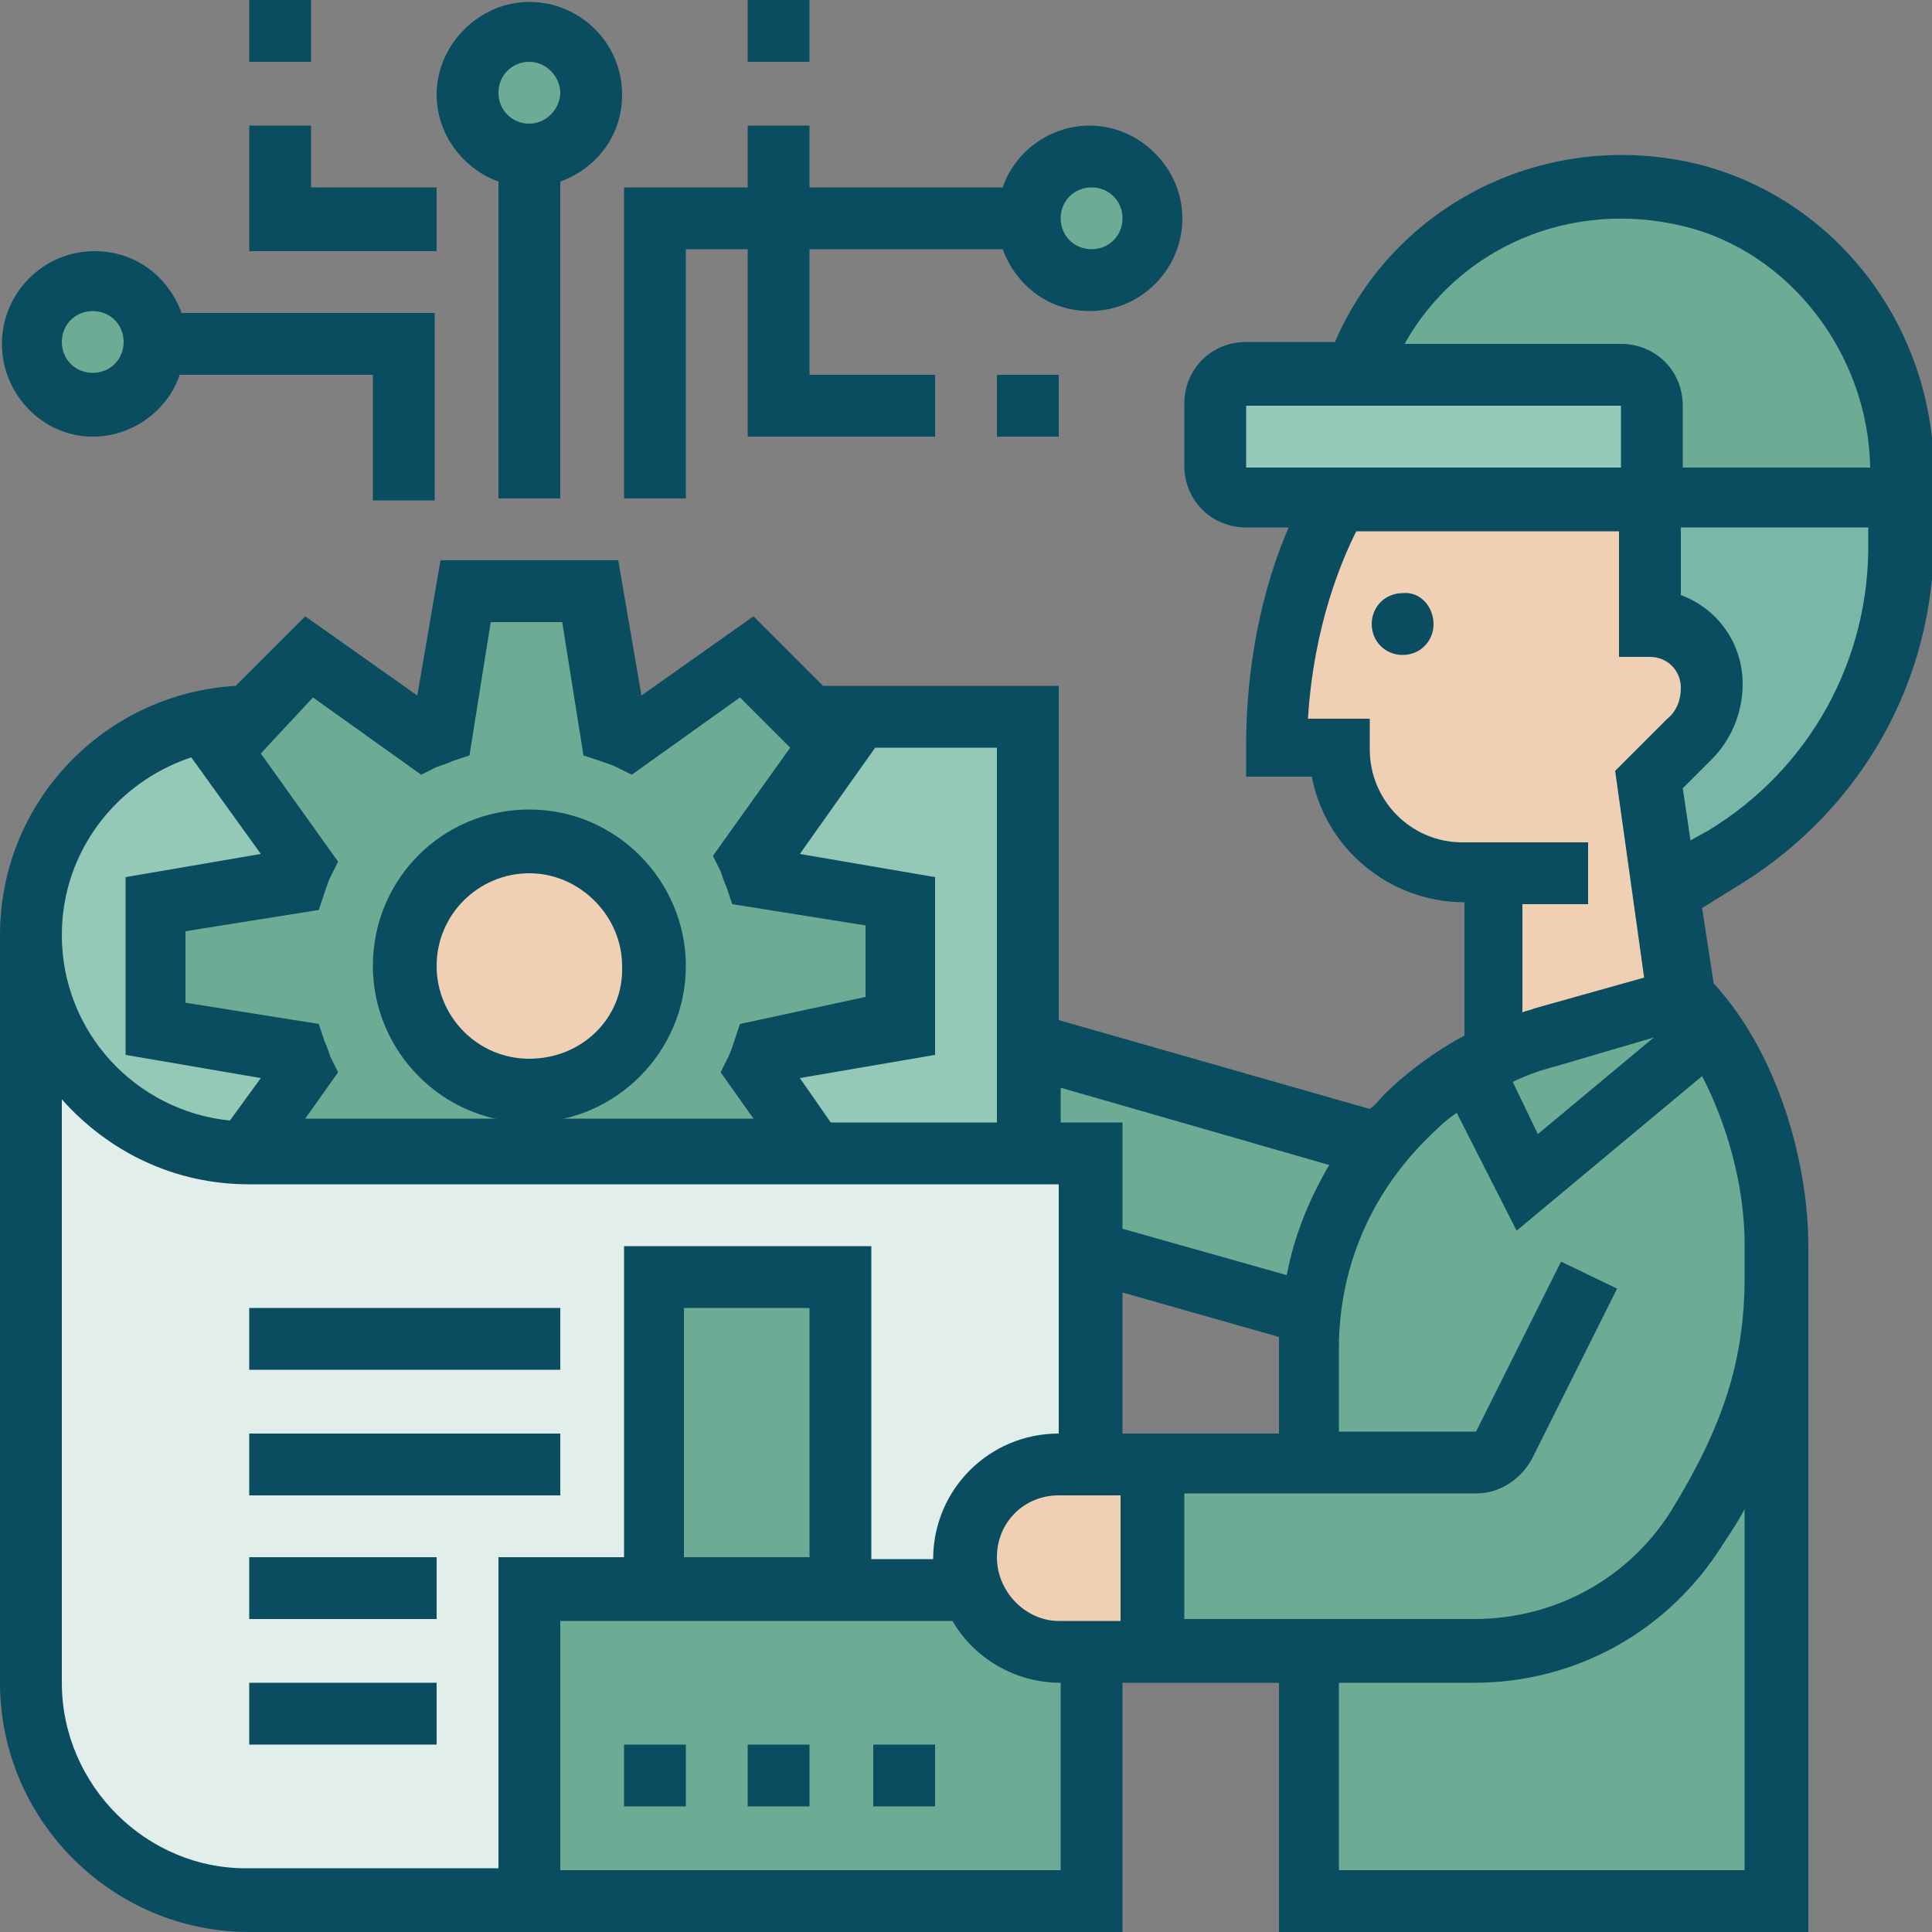
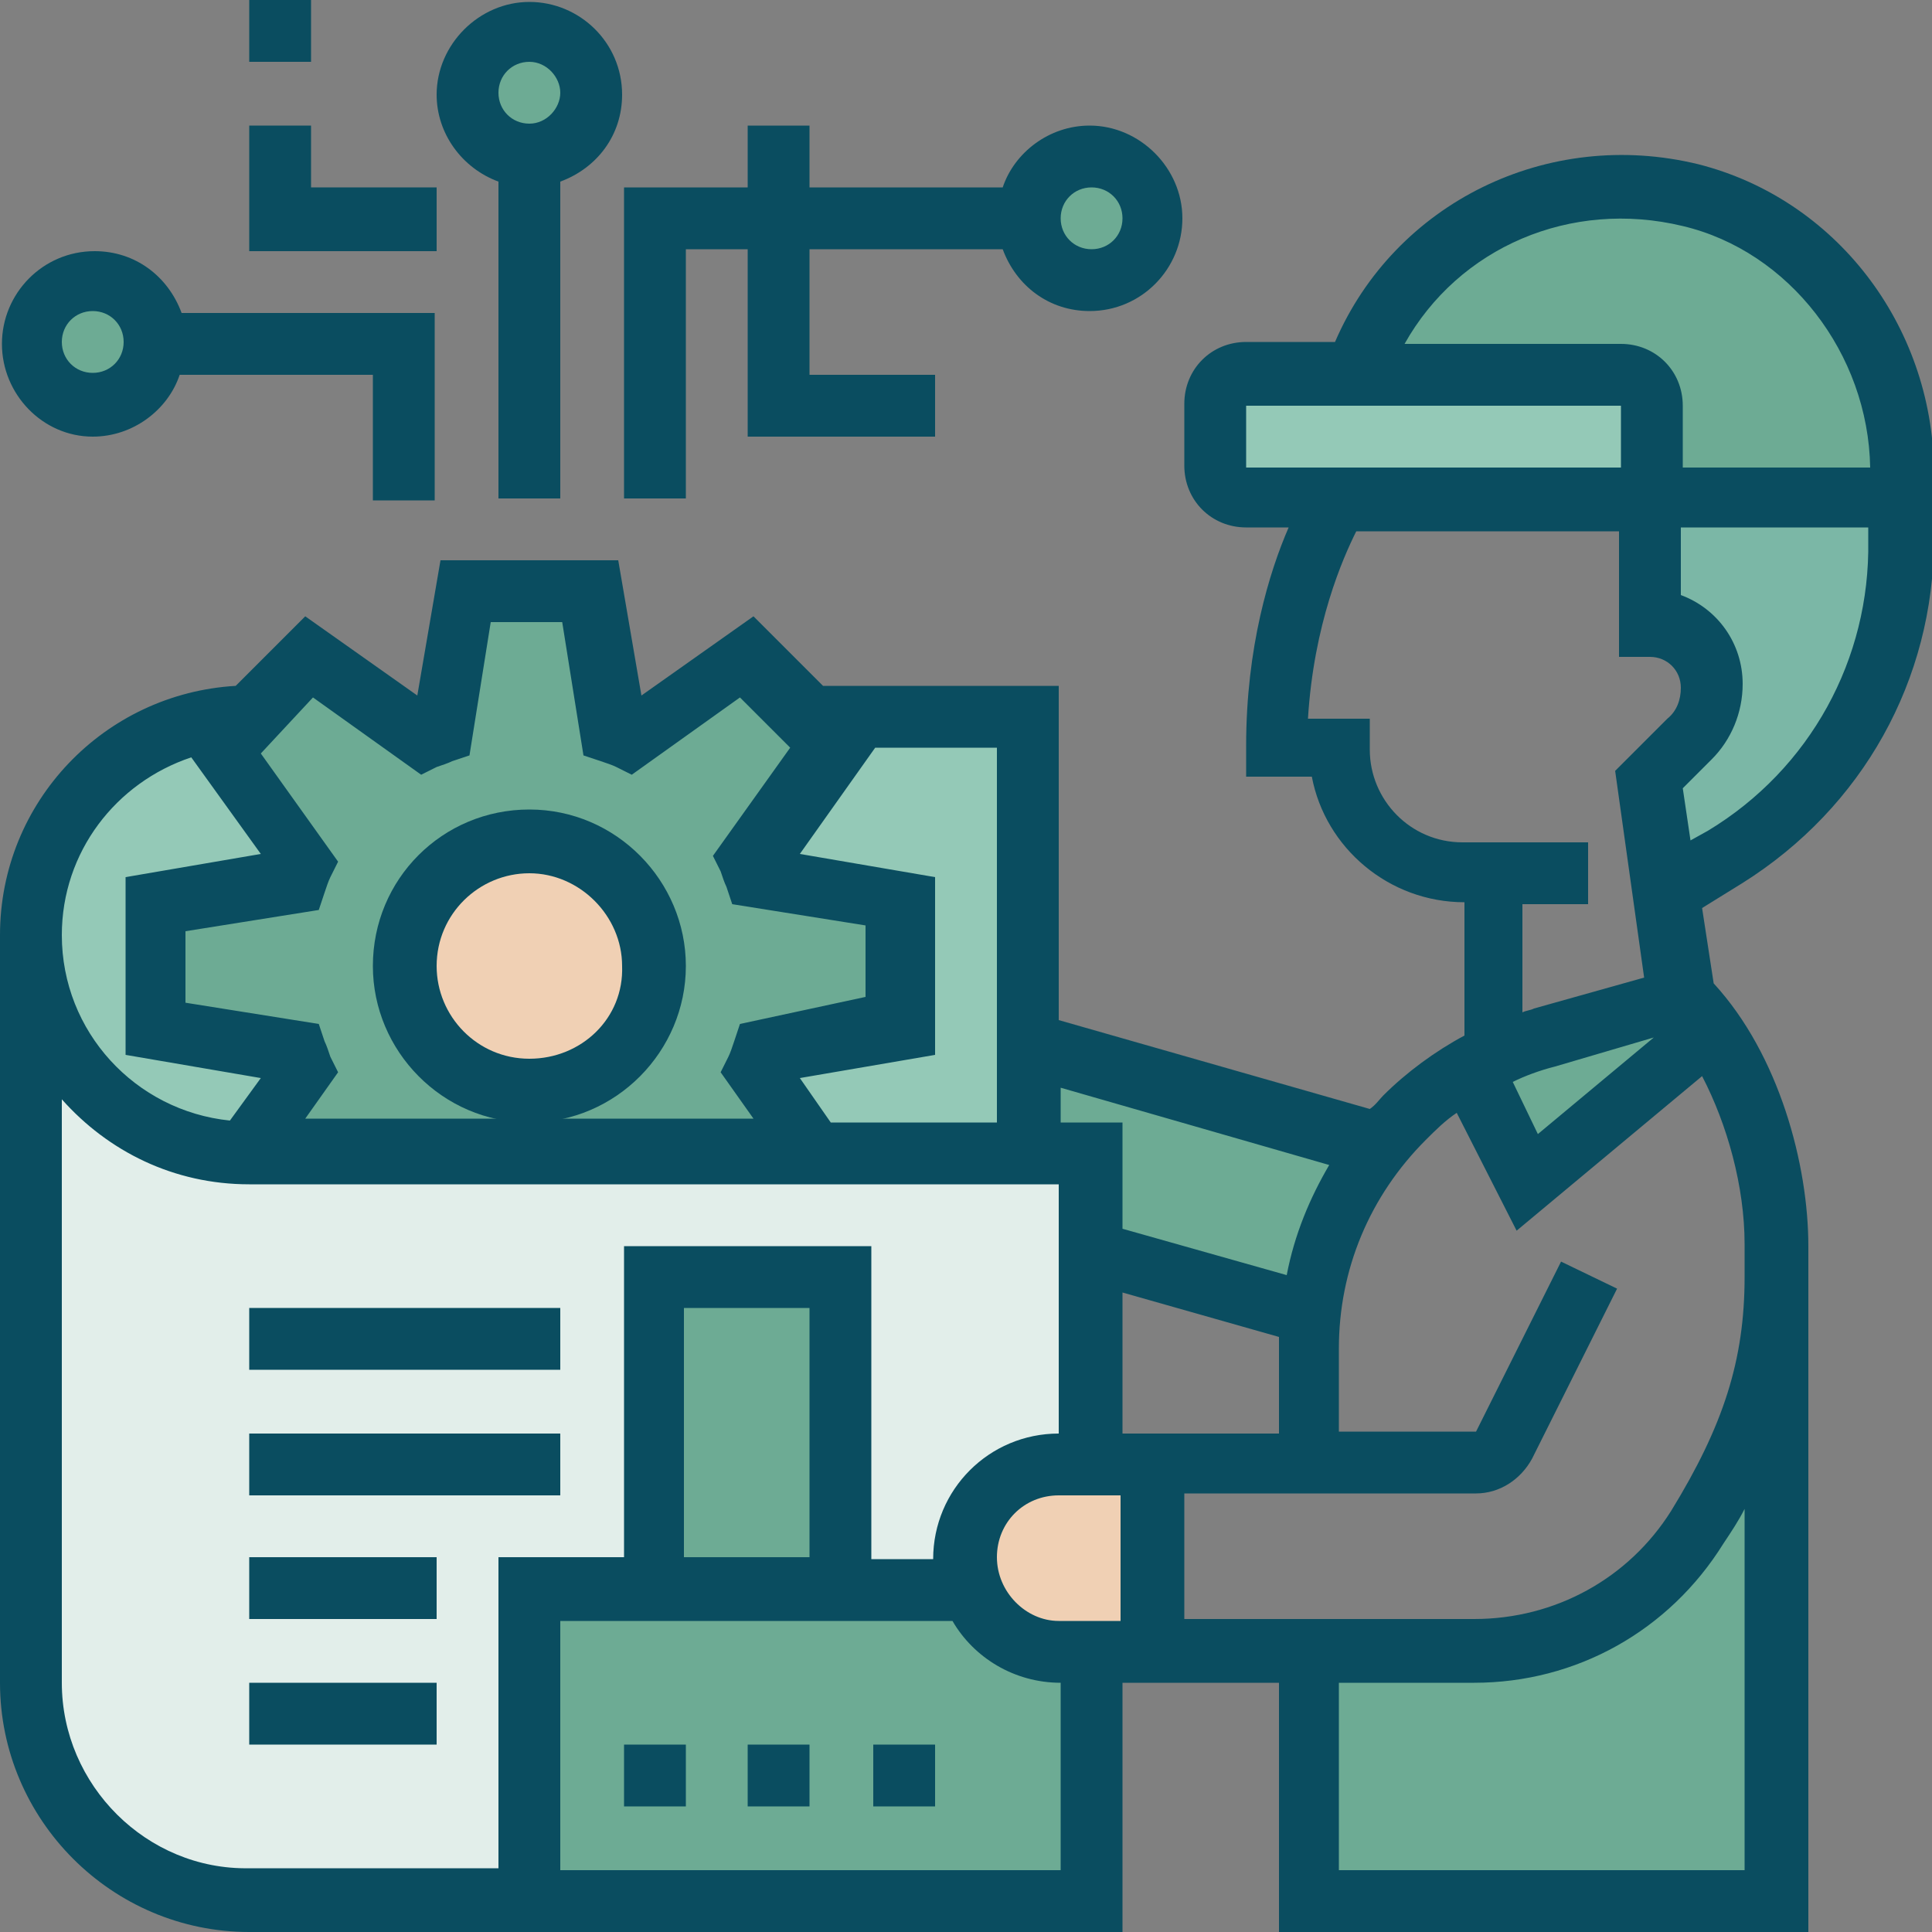
<svg xmlns="http://www.w3.org/2000/svg" version="1.1" id="Layer_1" x="0px" y="0px" viewBox="0 0 100 100" style="enable-background:new 0 0 100 100;" xml:space="preserve">
  <rect x="0" y="0" width="100" height="100" fill="#808080" stroke="none" />
  <style type="text/css">
	.st0{fill:#6DAB94;}
	.st1{fill:#0A4D60;}
	.st2{fill:none;}
	.st3{fill:#94C9B7;}
	.st4{opacity:0.2;fill:#BEBDC1;}
	.st5{fill:#446F7A;}
	.st6{fill:#FFFFFF;}
	.st7{fill:#D7EDE1;}
	.st8{fill:#7BB7A6;}
	.st9{fill-rule:evenodd;clip-rule:evenodd;fill:#6DAB94;}
	.st10{opacity:0.2;fill-rule:evenodd;clip-rule:evenodd;fill:#BEBDC1;}
	.st11{fill-rule:evenodd;clip-rule:evenodd;fill:#E2EEEA;}
	.st12{fill-rule:evenodd;clip-rule:evenodd;fill:#FED1A3;}
	.st13{fill-rule:evenodd;clip-rule:evenodd;fill:#94C9B7;}
	.st14{fill:#57B7EB;}
	.st15{fill:#4891D3;}
	.st16{fill:#AAE1F9;}
	.st17{fill:#F9E109;}
	.st18{fill:#D0D8DA;}
	.st19{fill:#93999A;}
	.st20{fill:#FCBC04;}
	.st21{fill:#656B76;}
	.st22{fill:#A1D51C;}
	.st23{fill:#7AB92D;}
	.st24{fill:#E59730;}
	.st25{fill:#6B9777;}
	.st26{clip-path:url(#SVGID_2_);fill:#6B9777;}
	.st27{fill:#85BC94;}
	.st28{fill:#B9B9B9;}
	.st29{fill:#FED1A3;}
	.st30{fill:#DBDBDB;}
	.st31{fill:#F9F9F9;}
	.st32{clip-path:url(#SVGID_4_);fill:#0A4D60;}
	.st33{fill:#E2EEEA;}
	.st34{clip-path:url(#SVGID_6_);fill:#0A4D60;}
	.st35{fill:#F0D0B4;}
	.st36{fill:#FFDBAC;}
	.st37{clip-path:url(#SVGID_8_);fill:#0A4D60;}
	.st38{fill:#EAE8E5;}
</style>
  <g>
    <path class="st0" d="M8.1,17.7c0,1.8-1.4,3.2-3.2,3.2c-1.8,0-3.2-1.4-3.2-3.2s1.4-3.2,3.2-3.2C6.6,14.5,8.1,16,8.1,17.7L8.1,17.7z    M8.1,17.7" />
    <path class="st0" d="M59.7,11.3c0,1.8-1.4,3.2-3.2,3.2s-3.2-1.4-3.2-3.2s1.4-3.2,3.2-3.2S59.7,9.5,59.7,11.3L59.7,11.3z M59.7,11.3   " />
    <path class="st0" d="M30.6,4.8c0,1.8-1.4,3.2-3.2,3.2c-1.8,0-3.2-1.4-3.2-3.2s1.4-3.2,3.2-3.2C29.2,1.6,30.6,3.1,30.6,4.8L30.6,4.8   z M30.6,4.8" />
    <path class="st33" d="M53.2,59.7H12.9c-0.1,0-0.1,0-0.2,0C6.5,59.6,1.6,54.6,1.6,48.4v38.7c0,6.2,5,11.3,11.3,11.3h43.5V59.7H53.2z    M53.2,59.7" />
    <path class="st0" d="M27.4,98.4V82.3h22.9c0.2,0.7,0.6,1.3,1.1,1.8c0.9,0.9,2.1,1.4,3.4,1.4h1.6v12.9H27.4z M27.4,98.4" />
    <rect x="33.9" y="66.1" class="st0" width="9.7" height="16.1" />
    <path class="st35" d="M33.9,50c0,3.6-2.9,6.5-6.5,6.5c-3.6,0-6.5-2.9-6.5-6.5c0-3.6,2.9-6.5,6.5-6.5C31,43.5,33.9,46.4,33.9,50   L33.9,50z M33.9,50" />
    <path class="st3" d="M8.1,53.2l7.2,1.2c0.1,0.3,0.3,0.7,0.4,1l-3,4.2C6.5,59.6,1.6,54.6,1.6,48.4c0-3.1,1.3-5.9,3.3-8   c2-2,4.9-3.3,8-3.3h0l-1.5,1.5l4.3,6c-0.1,0.3-0.3,0.7-0.4,1l-7.2,1.2V53.2z M8.1,53.2" />
    <path class="st3" d="M53.2,54.1v5.5H42.2l-3-4.2c0.1-0.3,0.3-0.7,0.4-1l7.2-1.2v-6.5l-7.2-1.2c-0.1-0.3-0.3-0.7-0.4-1l4.3-6   l-1.5-1.5h11.3V54.1z M53.2,54.1" />
    <path class="st0" d="M42.2,59.7H12.9c-0.1,0-0.1,0-0.2,0l3-4.2c-0.1-0.3-0.3-0.7-0.4-1l-7.2-1.2v-6.5l7.2-1.2   c0.1-0.3,0.3-0.7,0.4-1l-4.3-6L16,34l6,4.3c0.3-0.1,0.7-0.3,1-0.4l1.2-7.2h6.5l1.2,7.2c0.3,0.1,0.7,0.3,1,0.4l6-4.3l4.6,4.6l-4.3,6   c0.1,0.3,0.3,0.7,0.4,1l7.2,1.2v6.5l-7.2,1.2c-0.1,0.3-0.3,0.7-0.4,1L42.2,59.7z M27.4,56.5c3.6,0,6.5-2.9,6.5-6.5   c0-3.6-2.9-6.5-6.5-6.5S21,46.4,21,50C21,53.6,23.9,56.5,27.4,56.5L27.4,56.5z M27.4,56.5" />
    <path class="st0" d="M91.9,66.1v32.3H67.7V85.5h8.6c4.7,0,9.1-2.4,11.5-6.4c1.3-2.1,2.4-4.1,3-6.2C91.6,70.8,91.9,68.6,91.9,66.1   L91.9,66.1z M91.9,66.1" />
-     <path class="st0" d="M91.9,64.5v1.6c0,2.5-0.4,4.7-1,6.8c-0.7,2.1-1.7,4.1-3,6.2c-2.5,4-6.9,6.4-11.5,6.4H59.7v-9.7h8.1v-5.9   c0-0.6,0-1.3,0.1-1.9c0.2-1.6,0.6-3.1,1.2-4.6c0.6-1.5,1.4-2.8,2.4-4.1c0.4-0.5,0.8-1,1.3-1.4c1-1,2.1-1.9,3.4-2.6l3,6l9.5-7.9   C90.7,56.5,91.9,60.9,91.9,64.5L91.9,64.5z M91.9,64.5" />
    <path class="st0" d="M53.2,54.1l18.2,5.2c-1,1.2-1.8,2.6-2.4,4.1c-0.6,1.5-1,3-1.2,4.6l-11.4-3.3v-5.1h-3.2V54.1z M53.2,54.1" />
    <path class="st0" d="M88.5,53.4L79,61.3l-3-6c0.4-0.3,0.9-0.5,1.4-0.7c0.8-0.4,1.7-0.7,2.6-1l7.1-2C87.6,52.1,88.1,52.7,88.5,53.4   L88.5,53.4z M88.5,53.4" />
    <path class="st35" d="M59.7,75.8v9.7h-4.8c-1.3,0-2.5-0.5-3.4-1.4c-0.5-0.5-0.9-1.1-1.1-1.8c-0.2-0.5-0.3-1-0.3-1.6   c0-2.7,2.2-4.8,4.8-4.8H59.7z M59.7,75.8" />
    <path class="st8" d="M98.4,25.8V28c0,6.7-3.4,12.9-9.1,16.4l-3,1.8l-0.8-5.9l2.1-2.1c0.7-0.7,1.1-1.7,1.1-2.8c0-0.9-0.4-1.7-1-2.3   c-0.6-0.6-1.4-1-2.3-1v-6.5H98.4z M98.4,25.8" />
    <path class="st0" d="M98.4,24.4v1.4H85.5V21c0-0.9-0.7-1.6-1.6-1.6H70.2c2.4-6.7,9.5-11.1,17.3-9.2C94,11.7,98.4,17.7,98.4,24.4   L98.4,24.4z M98.4,24.4" />
    <path class="st3" d="M85.5,21v4.8h-21c-0.9,0-1.6-0.7-1.6-1.6V21c0-0.9,0.7-1.6,1.6-1.6h19.4C84.8,19.4,85.5,20.1,85.5,21L85.5,21z    M85.5,21" />
-     <path class="st35" d="M86.3,46.2l0.8,5.4l-7.1,2c-0.9,0.3-1.8,0.6-2.6,1v-9.5h-1.6c-1.8,0-3.4-0.7-4.6-1.9   c-1.2-1.2-1.9-2.8-1.9-4.6h-3.2c0-8.1,3.2-12.9,3.2-12.9h16.1v6.5c0.9,0,1.7,0.4,2.3,1c0.6,0.6,1,1.4,1,2.3c0,1-0.4,2-1.1,2.8   l-2.1,2.1L86.3,46.2z M86.3,46.2" />
-     <path class="st1" d="M74.2,32.3c0,0.9-0.7,1.6-1.6,1.6c-0.9,0-1.6-0.7-1.6-1.6c0-0.9,0.7-1.6,1.6-1.6   C73.5,30.6,74.2,31.4,74.2,32.3L74.2,32.3z M74.2,32.3" />
    <path class="st1" d="M87.9,8.5c-7.8-1.9-15.7,2-18.8,9.2h-4.6c-1.8,0-3.2,1.4-3.2,3.2v3.2c0,1.8,1.4,3.2,3.2,3.2h2.2   c-1,2.3-2.2,6.2-2.2,11.3v1.6h3.4c0.7,3.7,4,6.5,7.9,6.5v6.9c-1.5,0.8-3,1.9-4.2,3.1c-0.2,0.2-0.4,0.5-0.7,0.7l-16.1-4.6V35.5H42.6   L39,31.9l-5.8,4.1L32,29h-9.2l-1.2,7l-5.8-4.1l-3.6,3.6C5.4,35.9,0,41.5,0,48.4v38.7C0,94.2,5.8,100,12.9,100h45.2V87.1h8.1V100   h27.4V64.5c0-4.2-1.5-9.9-4.9-13.6l-0.6-3.9l2.1-1.3c6.2-3.9,9.9-10.5,9.9-17.8v-3.6C100,16.8,95,10.3,87.9,8.5L87.9,8.5z    M87.1,11.7c5.5,1.3,9.6,6.6,9.7,12.5h-9.7V21c0-1.8-1.4-3.2-3.2-3.2H72.7C75.5,12.8,81.3,10.3,87.1,11.7L87.1,11.7z M64.5,21h19.4   v3.2H64.5V21z M79,46.8h3.2v-3.2h-6.5c-2.7,0-4.8-2.2-4.8-4.8v-1.6h-3.2c0.3-4.9,1.8-8.3,2.5-9.7h13.6v6.5h1.6   c0.9,0,1.6,0.7,1.6,1.6c0,0.6-0.2,1.2-0.7,1.6l-2.7,2.7l1.5,10.7l-5.7,1.6c-0.2,0.1-0.4,0.1-0.6,0.2V46.8z M80.5,55.2l5.1-1.5l-6,5   l-1.3-2.7C78.9,55.7,79.7,55.4,80.5,55.2L80.5,55.2z M68.8,60.3C67.8,62,67,63.9,66.6,66l-8.5-2.4v-5.5h-3.2v-1.8L68.8,60.3z    M51.6,80.6c0-1.8,1.4-3.2,3.2-3.2h3.2v6.5h-3.2C53.1,83.9,51.6,82.4,51.6,80.6L51.6,80.6z M58.1,74.2v-7.3l8.1,2.3   c0,0.2,0,0.5,0,0.7v4.3H58.1z M45.3,38.7h6.3v19.4H43l-1.6-2.3l7-1.2v-9.2l-7-1.2L45.3,38.7z M16.2,36.1l5.6,4l0.8-0.4   c0.3-0.1,0.6-0.2,0.8-0.3l0.9-0.3l1.1-6.9h3.7l1.1,6.9l0.9,0.3c0.3,0.1,0.6,0.2,0.8,0.3l0.8,0.4l5.6-4l2.6,2.6l-4,5.6l0.4,0.8   c0.1,0.3,0.2,0.6,0.3,0.8l0.3,0.9l6.9,1.1v3.7L38.3,53L38,53.9c-0.1,0.3-0.2,0.6-0.3,0.8l-0.4,0.8l1.7,2.4H15.8l1.7-2.4l-0.4-0.8   c-0.1-0.3-0.2-0.6-0.3-0.8L16.5,53l-6.9-1.1v-3.7l6.9-1.1l0.3-0.9c0.1-0.3,0.2-0.6,0.3-0.8l0.4-0.8l-4-5.6L16.2,36.1z M9.9,39.2   l3.6,5l-7,1.2v9.2l7,1.2L11.9,58c-4.9-0.5-8.7-4.6-8.7-9.6C3.2,44.1,6,40.5,9.9,39.2L9.9,39.2z M3.2,87.1V56.9   c2.4,2.7,5.8,4.4,9.7,4.4h41.9v12.9c-3.6,0-6.5,2.9-6.5,6.5h-3.2V64.5H32.3v16.1h-6.5v16.1H12.9C7.6,96.8,3.2,92.4,3.2,87.1   L3.2,87.1z M41.9,80.6h-6.5V67.7h6.5V80.6z M54.8,96.8H29V83.9h20.3c1.1,1.9,3.2,3.2,5.6,3.2V96.8z M90.3,96.8h-21v-9.7h7   c5.3,0,10.1-2.7,12.9-7.2c0.4-0.6,0.8-1.2,1.1-1.8V96.8z M90.3,66.1c0,4.3-1.1,7.7-3.8,12.1c-2.2,3.5-6,5.6-10.2,5.6h-15v-6.5h15.1   c1.2,0,2.3-0.7,2.9-1.8l4.4-8.8l-2.9-1.4l-4.4,8.8h-7.1v-4.3c0-4.1,1.6-7.9,4.5-10.8c0.5-0.5,1-1,1.6-1.4l3.1,6.1l9.6-8   c1.3,2.5,2.2,5.7,2.2,8.7V66.1z M88.4,43l-0.9,0.5l-0.4-2.7l1.5-1.5c1-1,1.6-2.4,1.6-3.9c0-2.1-1.3-3.9-3.2-4.6v-3.5h9.7V28   C96.8,34.1,93.7,39.8,88.4,43L88.4,43z M88.4,43" />
    <rect x="45.2" y="90.3" class="st1" width="3.2" height="3.2" />
    <rect x="38.7" y="90.3" class="st1" width="3.2" height="3.2" />
    <rect x="32.3" y="90.3" class="st1" width="3.2" height="3.2" />
    <rect x="12.9" y="74.2" class="st1" width="16.1" height="3.2" />
    <rect x="12.9" y="67.7" class="st1" width="16.1" height="3.2" />
    <rect x="12.9" y="80.6" class="st1" width="9.7" height="3.2" />
    <rect x="12.9" y="87.1" class="st1" width="9.7" height="3.2" />
    <path class="st1" d="M25.8,9.4v16.4H29V9.4c1.9-0.7,3.2-2.4,3.2-4.5c0-2.7-2.2-4.8-4.8-4.8s-4.8,2.2-4.8,4.8   C22.6,6.9,23.9,8.7,25.8,9.4L25.8,9.4z M27.4,3.2C28.3,3.2,29,4,29,4.8s-0.7,1.6-1.6,1.6s-1.6-0.7-1.6-1.6S26.5,3.2,27.4,3.2   L27.4,3.2z M27.4,3.2" />
    <path class="st1" d="M4.8,22.6c2.1,0,3.9-1.4,4.5-3.2h10v6.5h3.2v-9.7H9.4c-0.7-1.9-2.4-3.2-4.5-3.2c-2.7,0-4.8,2.2-4.8,4.8   S2.2,22.6,4.8,22.6L4.8,22.6z M4.8,16.1c0.9,0,1.6,0.7,1.6,1.6s-0.7,1.6-1.6,1.6s-1.6-0.7-1.6-1.6S3.9,16.1,4.8,16.1L4.8,16.1z    M4.8,16.1" />
    <path class="st1" d="M32.3,9.7v16.1h3.2V12.9h3.2v9.7h9.7v-3.2h-6.5v-6.5h10c0.7,1.9,2.4,3.2,4.5,3.2c2.7,0,4.8-2.2,4.8-4.8   s-2.2-4.8-4.8-4.8c-2.1,0-3.9,1.4-4.5,3.2h-10V6.5h-3.2v3.2H32.3z M56.5,9.7c0.9,0,1.6,0.7,1.6,1.6s-0.7,1.6-1.6,1.6   c-0.9,0-1.6-0.7-1.6-1.6S55.6,9.7,56.5,9.7L56.5,9.7z M56.5,9.7" />
    <path class="st1" d="M22.6,9.7h-6.5V6.5h-3.2v6.5h9.7V9.7z M22.6,9.7" />
    <rect x="12.9" y="0" class="st1" width="3.2" height="3.2" />
    <path class="st1" d="M35.5,50c0-4.4-3.6-8.1-8.1-8.1s-8.1,3.6-8.1,8.1c0,4.4,3.6,8.1,8.1,8.1S35.5,54.4,35.5,50L35.5,50z    M27.4,54.8c-2.7,0-4.8-2.2-4.8-4.8c0-2.7,2.2-4.8,4.8-4.8s4.8,2.2,4.8,4.8C32.3,52.7,30.1,54.8,27.4,54.8L27.4,54.8z M27.4,54.8" />
-     <rect x="38.7" y="0" class="st1" width="3.2" height="3.2" />
-     <rect x="51.6" y="19.4" class="st1" width="3.2" height="3.2" />
  </g>
</svg>